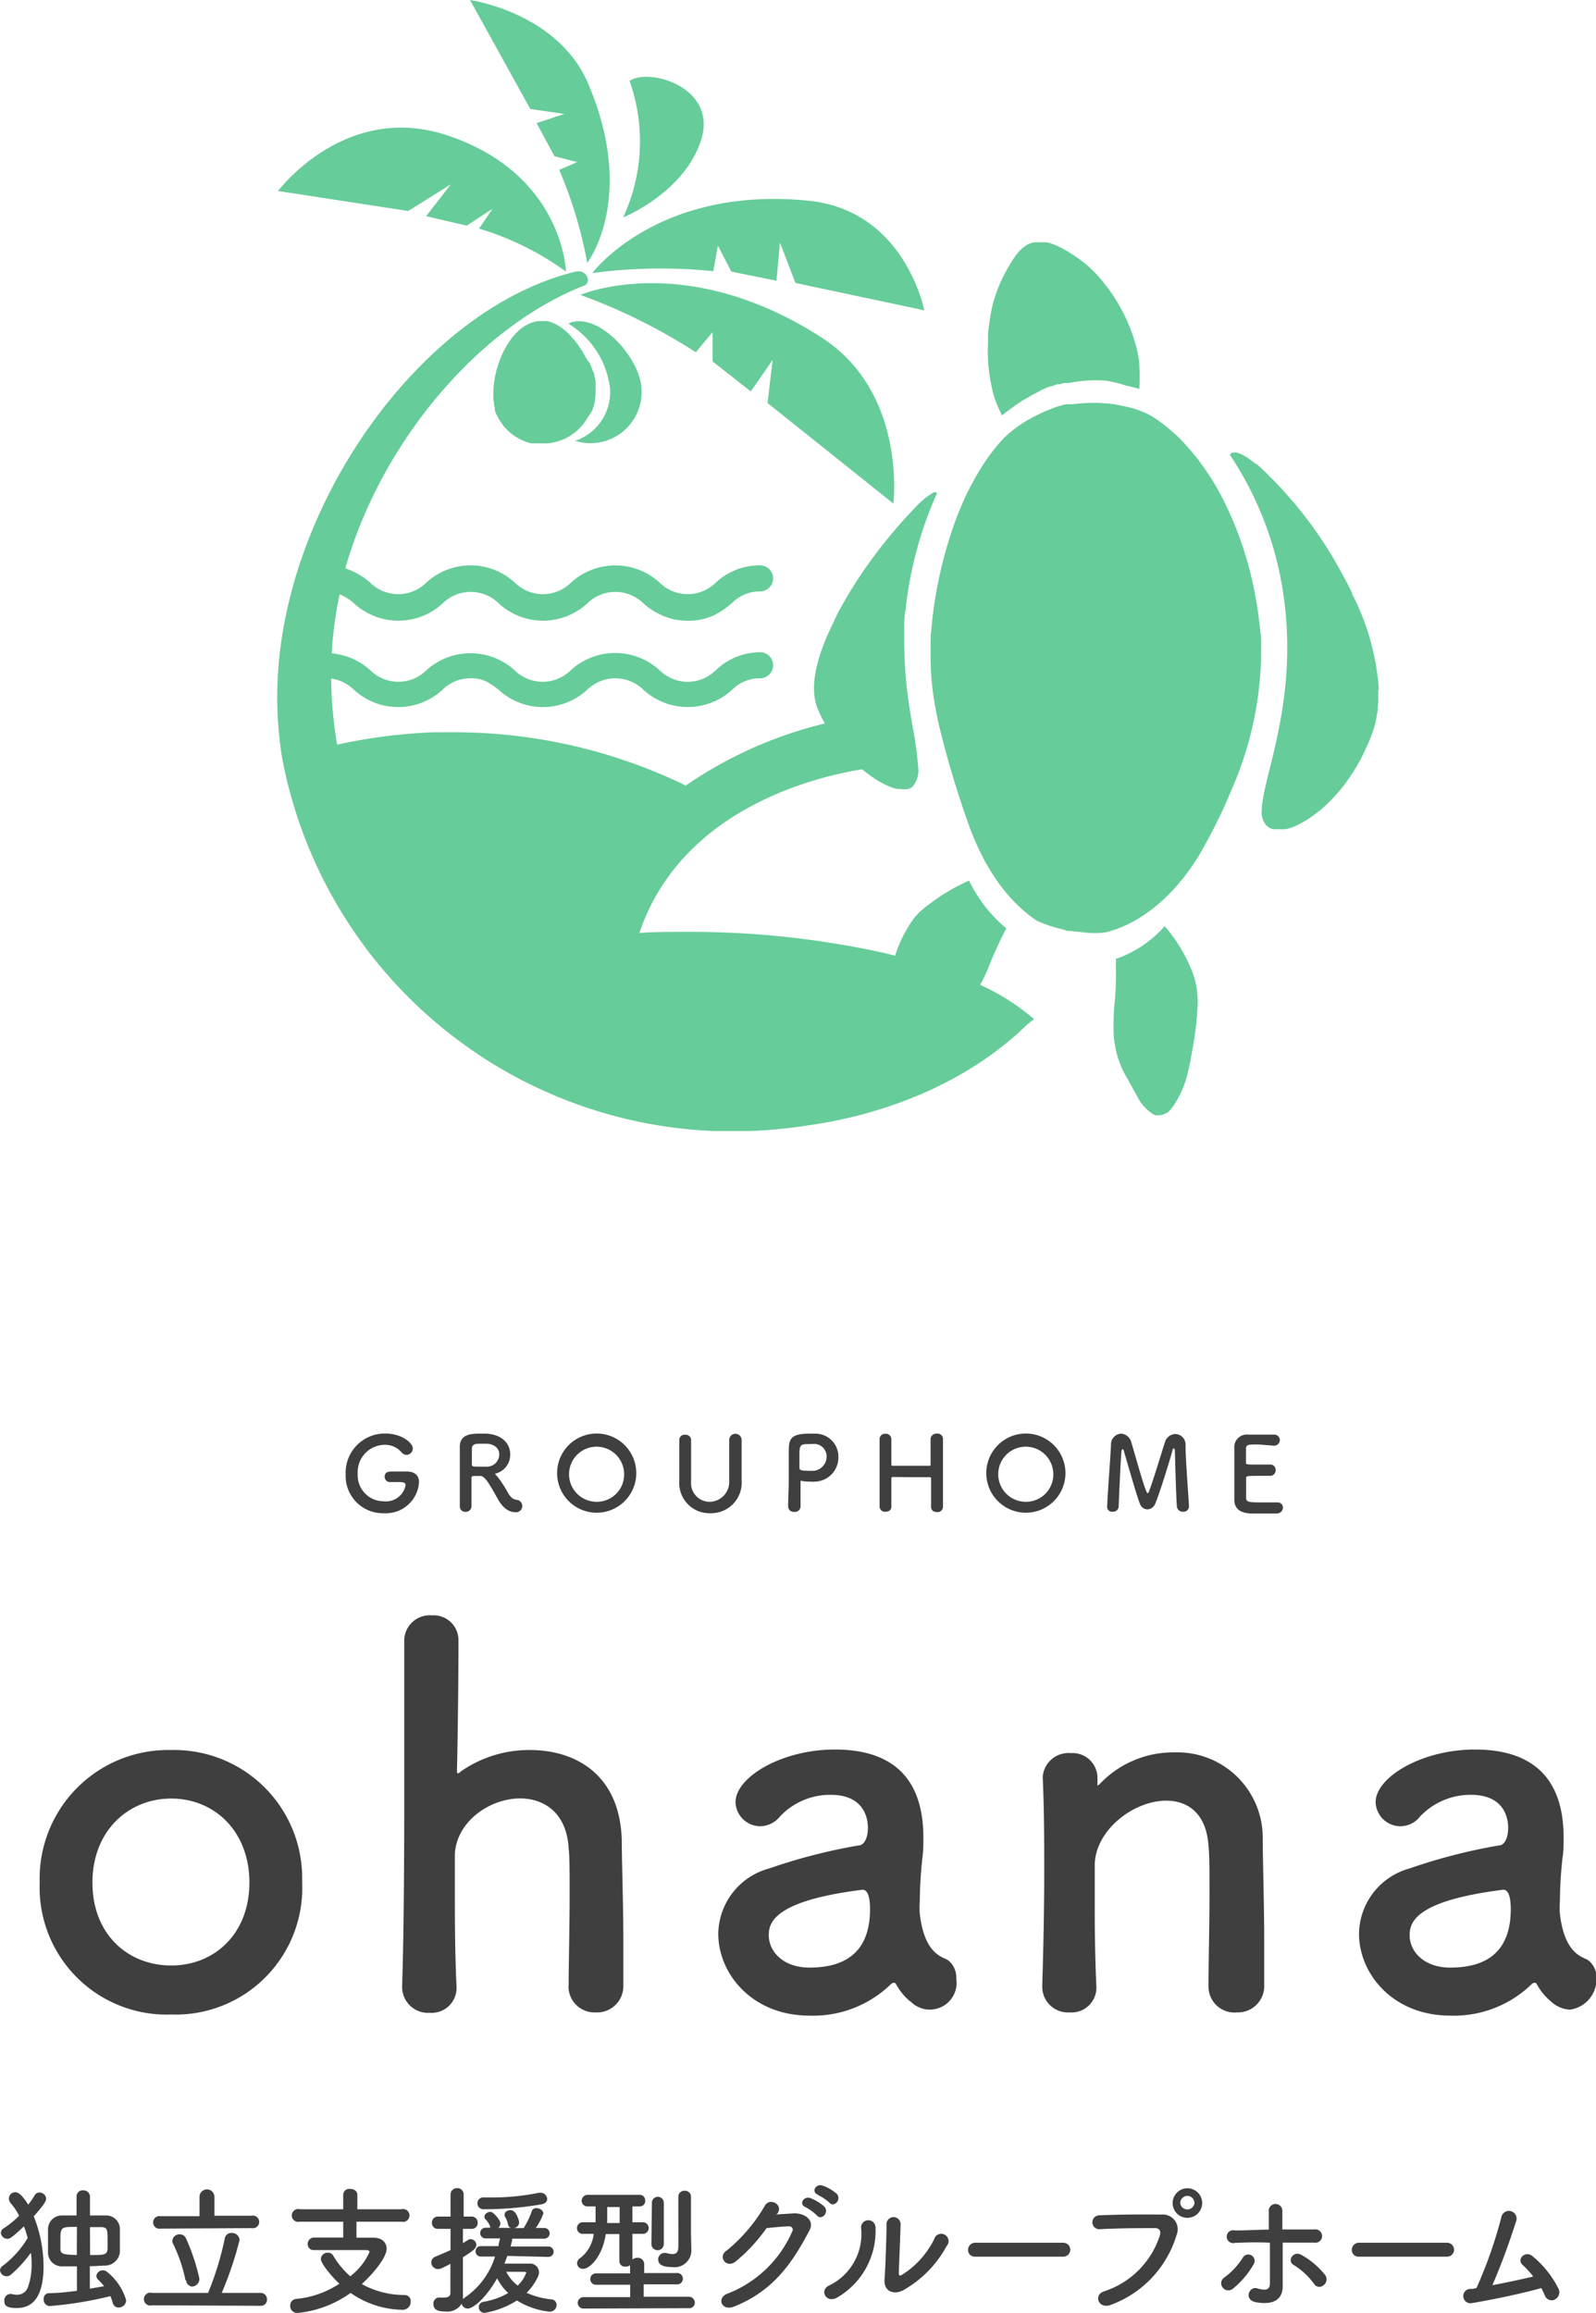
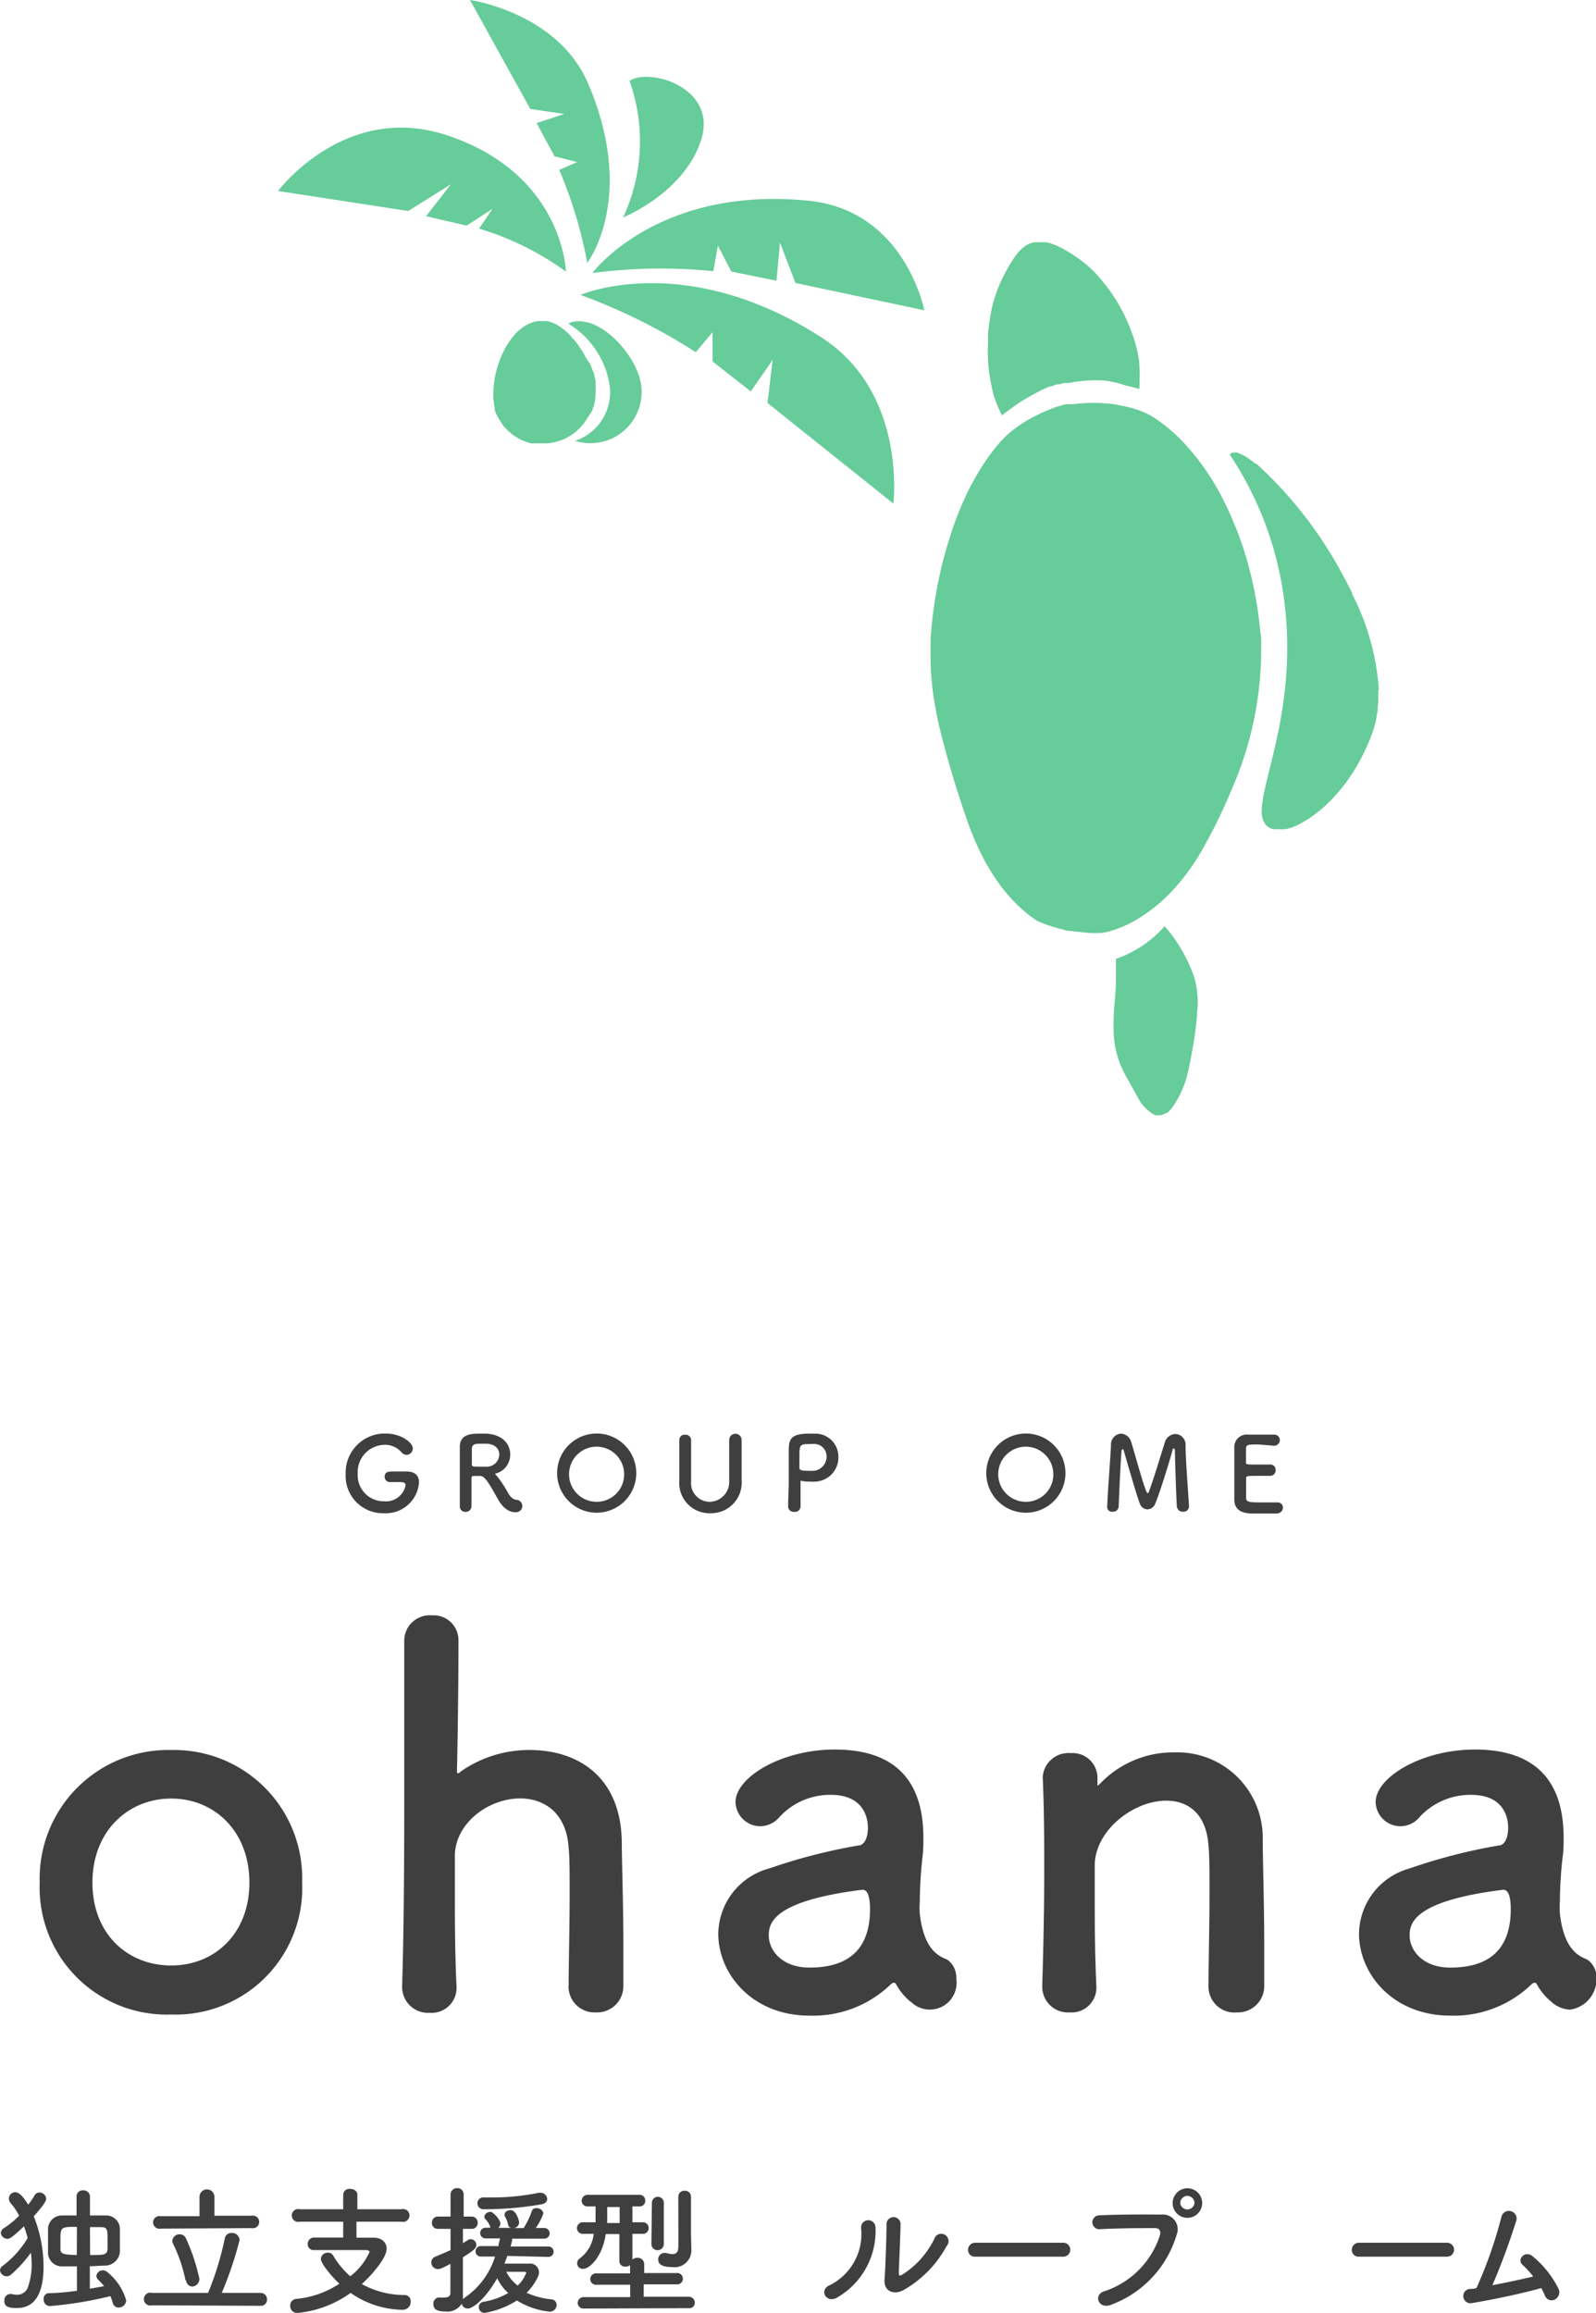
<svg xmlns="http://www.w3.org/2000/svg" viewBox="0 0 128.63 186.35">
  <defs>
    <style>.cls-1{isolation:isolate;}.cls-2{fill:#3f3f3f;}.cls-3{fill:#6c9;}</style>
  </defs>
  <g id="レイヤー_2" data-name="レイヤー 2">
    <g id="レイヤー_1-2" data-name="レイヤー 1">
      <g id="グループ_2" data-name="グループ 2">
        <g id="ohana-3" class="cls-1">
          <g class="cls-1">
            <path class="cls-2" d="M3.2,151.68A10.36,10.36,0,0,1,13.8,141a10.32,10.32,0,0,1,10.55,10.64A10.2,10.2,0,0,1,13.8,162.31,10.24,10.24,0,0,1,3.2,151.68Zm16.9,0c0-4.17-2.85-6.77-6.3-6.77s-6.35,2.6-6.35,6.77,2.86,6.68,6.35,6.68S20.1,155.8,20.1,151.68Z" />
            <path class="cls-2" d="M45.83,160c0-1.72.08-4.83.08-7.4,0-1.64,0-3-.08-3.7-.17-2.86-2-4-3.91-4-2.44,0-5.13,1.85-5.26,4.49,0,.76,0,1.85,0,3.24,0,1.94,0,4.42.13,7.4a2,2,0,0,1-2.15,2.14,2.08,2.08,0,0,1-2.23-2.06V160c.13-4,.17-9.54.17-14.84s0-10.26,0-13.07a2.06,2.06,0,0,1,2.23-1.94,2,2,0,0,1,2.14,2c0,4-.08,9-.12,10.47,0,.16,0,.25.08.25s.08,0,.21-.13A9.62,9.62,0,0,1,42.72,141c3.57,0,7.23,1.89,7.39,7.23,0,1.51.13,5.25.13,8.36,0,1.31,0,2.48,0,3.37A2.12,2.12,0,0,1,48,162.14a2.09,2.09,0,0,1-2.18-2.1Z" />
            <path class="cls-2" d="M73.36,161.26a4.83,4.83,0,0,1-1.14-1.39.21.21,0,0,0-.17-.12.39.39,0,0,0-.25.12,9,9,0,0,1-6.56,2.53c-4.62,0-7.35-3.37-7.35-6.6A5.53,5.53,0,0,1,62,150.54a45.14,45.14,0,0,1,7.19-1.85c.42,0,.76-.54.76-1.43,0-.5-.13-2.65-3-2.65a5.54,5.54,0,0,0-4.11,1.77,2.06,2.06,0,0,1-1.56.76,2,2,0,0,1-2-1.94c0-2,3.7-4.24,8-4.24,4.62,0,7.14,2.27,7.14,7.1,0,.55,0,1.05-.08,1.64a34,34,0,0,0-.21,3.49,7,7,0,0,0,0,1c.38,3.36,1.93,3.49,2.27,3.74a1.75,1.75,0,0,1,.67,1.47,2.16,2.16,0,0,1-3.65,1.89Zm-3.87-9c-7.11.89-7.53,2.65-7.53,3.66,0,1.3,1.14,2.61,3.28,2.61,3.41,0,4.88-1.73,4.88-4.71,0-.63-.08-1.56-.59-1.56Z" />
            <path class="cls-2" d="M97.4,160c0-1.72.08-4.92.08-7.48,0-1.68,0-3.11-.08-3.79-.17-2.6-1.64-3.65-3.41-3.65-2.56,0-5.63,2.27-5.76,5.08,0,.76,0,1.73,0,2.9,0,1.73,0,4,.13,6.94a2,2,0,0,1-2.15,2.14A2.07,2.07,0,0,1,84,160.08V160c.12-4,.16-6.77.16-9.25s0-4.71-.12-7.52v-.09a2.08,2.08,0,0,1,2.27-1.89,2,2,0,0,1,2.14,2c0,.17,0,.29,0,.42v.12s0,.09,0,.09.13-.09.21-.17a8.16,8.16,0,0,1,6-2.52,6.88,6.88,0,0,1,7.11,7c0,1.51.12,5.25.12,8.36,0,1.31,0,2.48,0,3.37a2.12,2.12,0,0,1-2.19,2.22A2.09,2.09,0,0,1,97.4,160Z" />
            <path class="cls-2" d="M125,161.26a4.83,4.83,0,0,1-1.14-1.39.21.21,0,0,0-.16-.12.39.39,0,0,0-.26.12,9,9,0,0,1-6.55,2.53c-4.63,0-7.36-3.37-7.36-6.6a5.53,5.53,0,0,1,4.08-5.26,44.88,44.88,0,0,1,7.19-1.85c.42,0,.75-.54.75-1.43,0-.5-.12-2.65-3-2.65a5.58,5.58,0,0,0-4.12,1.77,2,2,0,0,1-1.56.76,2,2,0,0,1-2-1.94c0-2,3.7-4.24,8-4.24,4.62,0,7.15,2.27,7.15,7.1,0,.55,0,1.05-.09,1.64a34,34,0,0,0-.21,3.49,7,7,0,0,0,0,1c.38,3.36,1.94,3.49,2.27,3.74a1.73,1.73,0,0,1,.68,1.47,2.48,2.48,0,0,1-2.15,2.52A2.45,2.45,0,0,1,125,161.26Zm-3.87-9c-7.1.89-7.52,2.65-7.52,3.66,0,1.3,1.13,2.61,3.28,2.61,3.4,0,4.87-1.73,4.87-4.71,0-.63-.08-1.56-.59-1.56Z" />
          </g>
        </g>
        <g id="GROUPHOME-2" class="cls-1">
          <g class="cls-1">
            <path class="cls-2" d="M32.35,119.41l-1,0h0A.44.44,0,0,1,31,119c0-.44.36-.44.63-.44l1.14,0c.71,0,1,.36,1,.87a2.67,2.67,0,0,1-2.82,2.49,3,3,0,0,1-3.09-3.15,3.15,3.15,0,0,1,3.2-3.27c1.32,0,2.21.76,2.21,1.2a.52.52,0,0,1-.5.52.55.55,0,0,1-.43-.23,1.75,1.75,0,0,0-1.36-.58,2.2,2.2,0,0,0-2.15,2.32,2.1,2.1,0,0,0,2.12,2.23,1.61,1.61,0,0,0,1.74-1.3c0-.15-.12-.23-.27-.23Z" />
            <path class="cls-2" d="M38.73,118.92h-.45c-.16,0-.28,0-.28.16,0,.62,0,2,0,2.27a.46.46,0,0,1-.49.46.43.43,0,0,1-.45-.42v0c0-.76,0-1.75,0-2.66,0-1.78,0-1.82,0-2.16,0-1.06,1-1.06,1.66-1.06l.5,0c1.34.09,1.9.88,1.9,1.66A1.56,1.56,0,0,1,40,118.71c-.06,0-.08,0-.08.05s.05.07.11.14a9,9,0,0,1,.93,1.41c.21.34.39.5.68.53a.49.49,0,0,1-.1,1c-.14,0-.81,0-1.38-1S39.13,118.93,38.73,118.92Zm1.51-1.74c0-.41-.31-.82-1-.86H38.8c-.45,0-.75,0-.77.41,0,.2,0,.79,0,1.27,0,.17.11.17.69.17h.57A1,1,0,0,0,40.24,117.18Z" />
            <path class="cls-2" d="M44.9,118.69a3.19,3.19,0,1,1,6.38,0,3.19,3.19,0,1,1-6.38,0Zm5.4,0A2.22,2.22,0,1,0,48.09,121,2.2,2.2,0,0,0,50.3,118.69Z" />
            <path class="cls-2" d="M54.75,119.31v0c0-.57,0-1.19,0-1.79s0-1,0-1.48a.42.42,0,0,1,.48-.44.43.43,0,0,1,.47.42v0c0,.32,0,.64,0,1,0,.68,0,1.35,0,2v.34A1.5,1.5,0,0,0,57.19,121a1.6,1.6,0,0,0,1.58-1.71c0-.72,0-1.46,0-2.19,0-.36,0-.72,0-1.08a.48.48,0,0,1,1,0v0c0,.69,0,1.25,0,1.79s0,.93,0,1.45a2.46,2.46,0,0,1-2.5,2.66A2.43,2.43,0,0,1,54.75,119.31Z" />
            <path class="cls-2" d="M64,121.81a.44.44,0,0,1-.48-.42v0c0-.64.05-1.37.05-2.07,0-.85,0-1.66,0-2.24,0-1,0-1.57,1.63-1.57l.46,0a1.85,1.85,0,0,1,1.91,1.86,1.94,1.94,0,0,1-1.79,2,3.94,3.94,0,0,1-.6,0,2.54,2.54,0,0,1-.6-.06h-.06s0,0,0,.09c0,.51,0,1.1,0,1.64v.33A.45.45,0,0,1,64,121.81Zm1.16-5.46c-.66,0-.73.09-.73.86v1.06c0,.18.17.23.68.23a4.52,4.52,0,0,0,.51,0,1.15,1.15,0,0,0,1-1.16,1,1,0,0,0-1.07-1Z" />
-             <path class="cls-2" d="M76,121.42a.44.44,0,0,1-.48.41c-.24,0-.48-.13-.48-.4v0c0-.37,0-.74,0-1.08,0-.52,0-1,0-1.17s0-.15-.16-.16l-1.27,0L72,119c-.07,0-.16,0-.16.13s0,.66,0,1.2c0,.33,0,.7,0,1.08v0c0,.27-.23.39-.47.39a.43.43,0,0,1-.48-.4h0c0-.87,0-2,0-3s0-1.8,0-2.43a.43.43,0,0,1,.47-.45.44.44,0,0,1,.48.43v0c0,.33,0,.66,0,1,0,.45,0,.82,0,1s.07.15.13.15h2.9c.1,0,.13,0,.13-.14s0-.58,0-1c0-.3,0-.63,0-1a.45.45,0,0,1,.48-.45A.44.44,0,0,1,76,116v0c0,.61,0,1.49,0,2.39,0,1.16,0,2.35,0,3Z" />
            <path class="cls-2" d="M79.49,118.69a3.19,3.19,0,1,1,6.38,0,3.19,3.19,0,1,1-6.38,0Zm5.4,0A2.22,2.22,0,1,0,82.68,121,2.2,2.2,0,0,0,84.89,118.69Z" />
            <path class="cls-2" d="M89.23,121.44c.06-1.45.25-3.77.31-5a.87.87,0,0,1,.8-.93.91.91,0,0,1,.84.71c.31,1,1,3.56,1.24,4,0,0,0,.07.08.07s.06,0,.08-.07c.31-.77,1-3.06,1.3-4a.91.91,0,0,1,.85-.68.85.85,0,0,1,.82.91c0,1.06.21,3.75.28,4.92v0a.44.44,0,0,1-.48.43.47.47,0,0,1-.5-.43c-.08-1.18-.16-4.47-.16-4.47s0-.2-.08-.2-.1.08-.12.18c-.18.68-1,3.37-1.38,4.26a.7.7,0,0,1-.64.47.65.65,0,0,1-.6-.46c-.26-.63-1-3.26-1.29-4.23,0-.1-.08-.16-.11-.16s-.08.07-.09.24c-.06.73-.18,3.24-.22,4.38a.45.45,0,0,1-.49.42.39.39,0,0,1-.44-.37Z" />
            <path class="cls-2" d="M101.42,116.38c-.83,0-1,0-1,.37,0,.2,0,.6,0,1.08,0,.17,0,.17,1,.17h.93a.42.42,0,0,1,.46.44.44.44,0,0,1-.44.47h0c-.2,0-.52,0-.83,0-1,0-1.11,0-1.11.18,0,1.23,0,1.42,0,1.56,0,.38.18.4,1.34.4l1.18,0h0a.42.42,0,0,1,.45.42.49.49,0,0,1-.52.47h-2.13c-.76-.06-1.23-.33-1.27-1.06,0-.35,0-1,0-1.63,0-1,0-2.14,0-2.66a1,1,0,0,1,1.12-1l1.08,0,1,0a.44.44,0,0,1,.47.44.46.46,0,0,1-.49.45Z" />
          </g>
        </g>
        <g id="独立支援型グループホーム-2" class="cls-1">
          <g class="cls-1">
            <path class="cls-2" d="M.88,183.27a.52.52,0,0,1-.34.13.54.54,0,0,1-.54-.48.47.47,0,0,1,.23-.37,7.86,7.86,0,0,0,2-2.23,7.89,7.89,0,0,0-.3-.94c-1,.94-1.16,1-1.33,1a.53.53,0,0,1-.53-.47.46.46,0,0,1,.25-.39,6.87,6.87,0,0,0,1.22-1,4.86,4.86,0,0,0-.67-1,.58.58,0,0,1-.15-.39.5.5,0,0,1,.5-.5c.21,0,.5.11,1.05,1a5.7,5.7,0,0,0,.52-.75.44.44,0,0,1,.39-.23.54.54,0,0,1,.54.5c0,.13-.06.37-1,1.42a11,11,0,0,1,.79,4c0,2.67-1,3.39-2.16,3.39-.88,0-1-.24-1-.59a.5.5,0,0,1,.45-.54.35.35,0,0,1,.14,0,1.78,1.78,0,0,0,.44.06.92.92,0,0,0,.9-.7,5.35,5.35,0,0,0,.27-1.77,7.34,7.34,0,0,0-.06-.92A10.09,10.09,0,0,1,.88,183.27Zm5.32-.67-1.15,0a1.11,1.11,0,0,1-1.18-1.07c0-.25,0-.56,0-.89s0-.73,0-1A1.11,1.11,0,0,1,5,178.5c.36,0,.77,0,1.17,0v-1.55a.48.48,0,0,1,.53-.47.51.51,0,0,1,.55.47v1.55c.44,0,.88,0,1.3,0a1.1,1.1,0,0,1,1.11,1c0,.3,0,.66,0,1s0,.65,0,.95a1.21,1.21,0,0,1-1.17,1.09c-.39,0-.82.05-1.25.05v1.81l1.15-.2a6.61,6.61,0,0,0-.46-.51.43.43,0,0,1-.16-.31.51.51,0,0,1,.52-.46.56.56,0,0,1,.38.16,4.52,4.52,0,0,1,1.5,2.26.61.61,0,0,1-.61.58.48.48,0,0,1-.47-.37A5.09,5.09,0,0,0,8.9,185a30.21,30.21,0,0,1-4.9.8.51.51,0,0,1-.48-.55.44.44,0,0,1,.42-.49c.73,0,1.51-.09,2.26-.19Zm0-3.18c-1.32,0-1.33,0-1.33,1.12,0,.23,0,.47,0,.65,0,.45.3.46,1.32.5Zm1.06,2.27c1.14,0,1.38,0,1.41-.52,0-.15,0-.35,0-.54,0-1,0-1.18-.53-1.19l-.89,0Z" />
            <path class="cls-2" d="M12.26,185.74a.52.52,0,1,1,0-1h4.51a24.49,24.49,0,0,0,1.35-4.4.52.52,0,0,1,.54-.43.61.61,0,0,1,.65.57,28.87,28.87,0,0,1-1.44,4.26H21a.51.51,0,0,1,.52.53.49.49,0,0,1-.52.51Zm.69-6.18a.51.51,0,1,1,0-1l3.13,0V177a.6.6,0,0,1,1.2,0v1.52l3,0a.51.51,0,1,1,0,1Zm2,4.16a12.22,12.22,0,0,0-1-2.94.45.45,0,0,1-.06-.24.57.57,0,0,1,.59-.52.54.54,0,0,1,.51.33,16.25,16.25,0,0,1,1.08,3.24.62.62,0,0,1-.61.64A.54.54,0,0,1,15,183.72Z" />
            <path class="cls-2" d="M28.73,179v1.29H30.1c.67,0,1.06.38,1.06.89,0,.68-1,1.93-2,2.85a7.14,7.14,0,0,0,3.47.88.49.49,0,0,1,.47.54.64.64,0,0,1-.68.65,7.44,7.44,0,0,1-4.16-1.36,8.79,8.79,0,0,1-4.31,1.62.56.56,0,0,1-.56-.59.53.53,0,0,1,.53-.55A7.56,7.56,0,0,0,27.35,184c-.52-.48-1.49-1.6-1.49-2a.54.54,0,0,1,.57-.5.46.46,0,0,1,.42.23,6.87,6.87,0,0,0,1.38,1.67,5.1,5.1,0,0,0,1.55-1.95c0-.1-.09-.16-.26-.16H28.3c-.94,0-2.06,0-3,0h0a.47.47,0,0,1-.5-.49.51.51,0,0,1,.53-.52h2.33V179l-3.48,0a.52.52,0,1,1,0-1l3.48,0v-1.17a.49.49,0,0,1,.55-.47c.3,0,.59.16.59.47V178l3.54,0a.52.52,0,1,1,0,1Z" />
            <path class="cls-2" d="M40.89,181.76c-.08.21-.15.42-.24.62l2,0a.71.71,0,0,1,.79.7.91.91,0,0,1-.09.37,4.42,4.42,0,0,1-.91,1.28,6.3,6.3,0,0,0,2,.53.45.45,0,0,1,.42.45.55.55,0,0,1-.59.54,6.21,6.21,0,0,1-2.61-.9,7,7,0,0,1-2.6,1,.45.45,0,0,1-.47-.46.42.42,0,0,1,.37-.43,6,6,0,0,0,2-.71,3.94,3.94,0,0,1-.89-1.19c-.94,1.65-1.95,2.44-2.37,2.44a.5.5,0,0,1-.49-.39,1.34,1.34,0,0,1-1.28.63c-.67,0-1-.15-1-.61a.48.48,0,0,1,.44-.52h.1a2,2,0,0,0,.36,0c.24,0,.47-.07.47-.37V182.4c-.59.31-.79.42-1,.42a.54.54,0,0,1-.54-.54.5.5,0,0,1,.33-.46c.45-.19.84-.35,1.22-.53v-1.71h-1a.47.47,0,0,1-.5-.49.48.48,0,0,1,.5-.5h1v-1.76a.52.52,0,0,1,.54-.53.5.5,0,0,1,.52.53v1.76H38a.48.48,0,0,1,.5.5.47.47,0,0,1-.5.49h-.69v1.15l.39-.24a.38.38,0,0,1,.24-.08.47.47,0,0,1,.45.46c0,.26-.22.46-1.08,1,0,.74,0,1.32,0,1.49s0,1.2,0,1.6a2.62,2.62,0,0,1,0,.28l.12-.1a6.27,6.27,0,0,0,2.47-3.33H38.76a.41.41,0,0,1-.43-.43.41.41,0,0,1,.43-.41h1.42c0-.22.09-.42.12-.62H39.13a.43.43,0,1,1,0-.86h.38a.26.26,0,0,1,0-.09,1.75,1.75,0,0,0-.38-.59.32.32,0,0,1-.09-.21c0-.21.25-.39.49-.39s.8.67.8.93a.48.48,0,0,1-.17.36H41.2a.33.33,0,0,1-.26-.28,1.74,1.74,0,0,0-.27-.67.27.27,0,0,1,0-.14c0-.2.25-.34.47-.34.48,0,.7.87.7,1a.48.48,0,0,1-.42.45h.78a6.21,6.21,0,0,0,.66-1.37.36.36,0,0,1,.37-.24c.27,0,.56.18.56.43a4.57,4.57,0,0,1-.61,1.17h.69a.43.43,0,1,1,0,.86H41.28c0,.2-.08.41-.13.63H44.2a.42.42,0,1,1,0,.84ZM39,178a.48.48,0,0,1-.52-.48.46.46,0,0,1,.5-.47h.58a18.78,18.78,0,0,0,3.88-.38h.13a.53.53,0,0,1,.53.5c0,.19-.13.37-.44.43A27.08,27.08,0,0,1,39,178Zm3.42,5.15c0-.1-.1-.11-.17-.11l-1.45,0a3.39,3.39,0,0,0,.92,1.11A2.56,2.56,0,0,0,42.38,183.19Z" />
            <path class="cls-2" d="M47.09,186a.47.47,0,0,1-.53-.46.48.48,0,0,1,.53-.46h3.7v-1H48.1a.46.46,0,1,1,0-.91l2.68,0v-.66a.55.55,0,0,1-.36.11.44.44,0,0,1-.5-.42l0-2.2h-1.1c-.26,1.81-1.29,2.8-1.81,2.8a.46.46,0,0,1-.5-.45.5.5,0,0,1,.19-.37,2.84,2.84,0,0,0,1.15-2H47a.46.46,0,0,1-.5-.46.47.47,0,0,1,.5-.47h1v-.28c0-.18,0-.35,0-.5s0-.33,0-.5h-.62a.46.46,0,0,1-.5-.45.48.48,0,0,1,.51-.48h4.16a.44.44,0,0,1,.45.47.43.43,0,0,1-.44.46h-.59v1.28h.91a.47.47,0,0,1,0,.93h-.91v2.08a.59.59,0,0,1,.4-.15.52.52,0,0,1,.55.53v.7l2.59,0a.46.46,0,1,1,0,.91H51.88v1h3.63a.48.48,0,0,1,.49.49.44.44,0,0,1-.49.43Zm2.85-8.18h-1c0,.38,0,.74,0,1.05v.24h1Zm2.6-.35A.47.47,0,0,1,53,177a.48.48,0,0,1,.5.49v3.31a.5.5,0,0,1-1,0Zm3.18,3.8v0a1.35,1.35,0,0,1-1.52,1.39c-.73,0-1.15-.17-1.15-.6a.51.51,0,0,1,.48-.54l.15,0a2,2,0,0,0,.52.09c.26,0,.46-.11.47-.56s0-2.37,0-3.5V177a.48.48,0,0,1,.51-.49.48.48,0,0,1,.51.49V180Z" />
-             <path class="cls-2" d="M62.55,178.42l1.49-.09c.86,0,1.62.57,1.2,1.37-1.37,2.62-2.93,4.9-6.1,6.15-1,.38-1.42-.73-.48-1.06a9.39,9.39,0,0,0,5.19-5,.27.27,0,0,0-.27-.41c-.47,0-1.29.09-1.8.14a13.58,13.58,0,0,1-2.54,2.73c-.75.51-1.42-.47-.65-.94a13.28,13.28,0,0,0,3.07-3.62c.37-.64,1.5-.09,1,.66Zm2.37-.59c-.58-.24-.13-.92.39-.73a3.74,3.74,0,0,1,1.12.68c.44.47-.22,1.16-.59.72A4.1,4.1,0,0,0,64.92,177.83Zm1-1c-.57-.23-.17-.91.36-.74a3.53,3.53,0,0,1,1.14.65c.45.45-.19,1.16-.57.73A4,4,0,0,0,65.94,176.86Z" />
            <path class="cls-2" d="M66.83,184.14a4.6,4.6,0,0,0,2.57-4.63.58.58,0,1,1,1.16-.09,6.2,6.2,0,0,1-3.1,5.7C66.59,185.61,66,184.52,66.83,184.14Zm5.92.41c-.74.36-1.54.06-1.46-.91s.16-3.69.16-4.36a.57.57,0,1,1,1.13,0c0,.44-.13,3.42-.14,3.8s.13.27.34.15a7.11,7.11,0,0,0,2.51-2.82.59.59,0,1,1,1,.56A9,9,0,0,1,72.75,184.55Z" />
            <path class="cls-2" d="M78.61,181.82a.54.54,0,0,1-.59-.54.57.57,0,0,1,.59-.58H85.7a.56.56,0,1,1,0,1.12Z" />
            <path class="cls-2" d="M89,184.61a7,7,0,0,0,4.48-4.5c.09-.3,0-.58-.36-.59-1.11,0-2.89,0-4.52.09a.56.56,0,1,1,0-1.12c1.49-.07,3.6-.08,5-.06a1.19,1.19,0,0,1,1.23,1.63,8.64,8.64,0,0,1-5.32,5.65C88.52,186.07,88.1,184.88,89,184.61Zm6.7-5.92a1.18,1.18,0,0,1-1.19-1.18,1.19,1.19,0,1,1,1.19,1.18Zm0-1.77a.59.59,0,0,0-.58.59.58.58,0,0,0,1.15,0A.59.59,0,0,0,95.66,176.92Z" />
-             <path class="cls-2" d="M98.53,184.29a.55.55,0,0,1,.14-.79,5.7,5.7,0,0,0,1.5-1.61.51.51,0,1,1,.87.54,7,7,0,0,1-1.71,2A.57.57,0,0,1,98.53,184.29Zm1-3.58a.52.52,0,1,1,0-1c.89,0,1.81-.06,2.73-.07,0-.6,0-1.11,0-1.42a.55.55,0,1,1,1.09-.05c0,.35,0,.87,0,1.46.87,0,1.73,0,2.56,0a.54.54,0,1,1,0,1.06c-.84,0-1.68,0-2.53,0,0,.91,0,1.9,0,2.67,0,.36,0,.53,0,.85,0,.89-.55,1.57-2.16,1.28-1-.18-.56-1.34.13-1.11.46.14,1,.22,1-.4,0-.8,0-2.09,0-3.28C101.33,180.64,100.42,180.68,99.52,180.71ZM105.9,184a5.78,5.78,0,0,0-1.65-1.52c-.55-.33,0-1.18.64-.8a6.42,6.42,0,0,1,1.94,1.66.6.6,0,0,1-.18.8A.5.5,0,0,1,105.9,184Z" />
            <path class="cls-2" d="M109.55,181.82a.54.54,0,0,1-.6-.54.57.57,0,0,1,.6-.58h7.08a.56.56,0,1,1,0,1.12Z" />
            <path class="cls-2" d="M118.64,185.56a.58.58,0,1,1-.21-1.14c.18,0,.38,0,.57-.08a35.48,35.48,0,0,0,2-5.7.62.62,0,1,1,1.22.23,54.78,54.78,0,0,1-1.94,5.25c1.17-.22,2.41-.49,3.29-.7a7.4,7.4,0,0,0-.85-.93c-.52-.45.21-1.24.84-.67a8,8,0,0,1,2.08,2.65.67.67,0,0,1-.36.82.58.58,0,0,1-.77-.34c-.08-.19-.18-.39-.29-.6C122.78,184.76,120.39,185.27,118.64,185.56Z" />
          </g>
        </g>
        <g id="グループ_1" data-name="グループ 1">
          <path id="パス_1" data-name="パス 1" class="cls-3" d="M36.34,14.85l-2,2.57,3.27.76,2.08-1.35-1.08,1.59a23.34,23.34,0,0,1,7,3.46S45.42,14,36,10.89c-8.22-2.7-13.59,4.5-13.59,4.5L32.9,17Z" />
          <path id="パス_2" data-name="パス 2" class="cls-3" d="M56.51,11.27C57.85,7,52.27,5.44,50.74,6.52a14.52,14.52,0,0,1-.52,11S55.15,15.54,56.51,11.27Z" />
          <path id="パス_3" data-name="パス 3" class="cls-3" d="M72,40.57s1.12-8.95-5.82-13.4c-11-7.06-19.4-3.41-19.4-3.41a46.87,46.87,0,0,1,9.3,4.62l1.35-1.62v2.36l3.08,2.42L62.27,29l-.41,3.47Z" />
          <path id="パス_4" data-name="パス 4" class="cls-3" d="M45.48,9.18l-2.23.74,1.44,2.67,1.83.47-1.45.63a35.14,35.14,0,0,1,2.26,7.49s4-5.17.1-14.38C45,1,37.88,0,37.88,0l4.86,8.78Z" />
          <path id="パス_5" data-name="パス 5" class="cls-3" d="M47.74,22a41.85,41.85,0,0,1,9.75-.15l.37-2.06,1.08,2.09,3.64.74.28-3.08,1.25,3.26L74.49,25s-1.53-8-9.26-8.82C53,14.92,47.74,22,47.74,22Z" />
          <path id="パス_6" data-name="パス 6" class="cls-3" d="M47.77,33c0-.08,0-.15.07-.22A4.37,4.37,0,0,0,48,31.67a3,3,0,0,0,0-.42v0c0-.14,0-.27,0-.41s0-.11,0-.16a2.46,2.46,0,0,0-.07-.29,1.46,1.46,0,0,0-.05-.2c0-.08,0-.17-.09-.27l-.07-.19-.1-.27-.09-.2L47.32,29c0-.06-.07-.13-.11-.2s-.09-.17-.13-.25a2.36,2.36,0,0,0-.13-.2c0-.07-.1-.17-.15-.24l-.13-.2-.16-.23-.15-.18c0-.06-.12-.14-.18-.21L46,27.09C46,27,45.9,27,45.84,26.9a1.14,1.14,0,0,0-.17-.15,1,1,0,0,0-.19-.17l-.18-.14-.2-.14-.18-.11-.21-.11L44.52,26l-.21-.08-.2-.05-.21,0-.2,0h-.31a2.27,2.27,0,0,0-.62.16c-1.26.48-2.23,2-2.7,3.61a7.56,7.56,0,0,0-.31,2c0,.16,0,.3,0,.45a2.57,2.57,0,0,0,.06.4l0,.13.06.27a.88.88,0,0,1,0,.15c0,.07.05.15.08.22s0,.1.07.16l.1.2a.74.74,0,0,1,.08.15l.12.18.1.15.12.17c0,.06.08.09.11.14l.14.15.13.13.15.14a.87.87,0,0,1,.14.12l.16.12.16.1.17.1.16.1.18.09.17.07.19.07.18.06.2.06.18,0,.21,0,.18,0,.22,0h.18a2.23,2.23,0,0,0,.37,0h0a4.13,4.13,0,0,0,3.25-2.11A4.41,4.41,0,0,0,47.77,33Z" />
          <path id="パス_7" data-name="パス 7" class="cls-3" d="M48.65,35.57a4.13,4.13,0,0,0,2.92-5.06c-.59-2.2-3.3-5.14-5.5-4.55a1.23,1.23,0,0,0-.26.12,7.06,7.06,0,0,1,3.35,5.17,4.14,4.14,0,0,1-2.81,4.27A4.18,4.18,0,0,0,48.65,35.57Z" />
          <path id="パス_8" data-name="パス 8" class="cls-3" d="M80.13,32a12,12,0,0,0,.63,1.47h0c.33-.27.68-.52,1-.76l.45-.31c.37-.23.74-.44,1.1-.64l.37-.19.25-.14.14-.06c.17-.08.34-.16.51-.22,0,0,0,0,.08,0l.55-.19.18,0,.38-.1.15,0h0l.2,0A11.25,11.25,0,0,1,89,30.66a8.52,8.52,0,0,1,1.73.4h0c.37.08.73.17,1.09.28h0a14.1,14.1,0,0,0,0-1.95c0-.33-.07-.65-.13-1a14,14,0,0,0-3.19-6.15,9,9,0,0,0-1.57-1.4,11.81,11.81,0,0,0-1.3-.82l-.39-.19-.15-.07-.26-.1-.15-.05a2.37,2.37,0,0,0-.36-.09l-.14,0-.25,0h-.16l-.27,0h-.1a1.73,1.73,0,0,0-.31.07l0,0,0,0a1.76,1.76,0,0,0-.37.17h0a3.58,3.58,0,0,0-.37.28,4,4,0,0,0-.44.48,10.61,10.61,0,0,0-.58.9A12.08,12.08,0,0,0,80,24.56a18.38,18.38,0,0,0-.37,2.34c0,.1,0,.2,0,.3s0,.34,0,.51a12.4,12.4,0,0,0,.25,3.21A9.65,9.65,0,0,0,80.13,32Z" />
-           <path id="パス_9" data-name="パス 9" class="cls-3" d="M79,79.35a12.27,12.27,0,0,0,.67-1.42c.43-1.09.91-2.11,1.43-3.13a11.61,11.61,0,0,1-3-3.85h0a16.1,16.1,0,0,0-3.93,2.48,5.57,5.57,0,0,0-.52.57,10.63,10.63,0,0,0-1.51,3q-.75-.2-1.53-.36a72.73,72.73,0,0,0-15.43-1.56c-1.24,0-2.45,0-3.65.09a17.1,17.1,0,0,1,1.16-2.67c4.28-7.92,13.61-10,16.8-10.52l.08.08.34.26.16.12.36.25.1.07a7.51,7.51,0,0,0,1.12.6l.18.07.2.07.28.07.12,0,.17,0a1.61,1.61,0,0,0,.58,0h0a1.09,1.09,0,0,0,.31-.14h0l.1-.1A2,2,0,0,0,74,61.8a28.67,28.67,0,0,0-.46-3.33c-.07-.4-.14-.83-.21-1.27a35,35,0,0,1-.45-5.31c0-.43,0-.85,0-1.29s0-.92.1-1.4a30.79,30.79,0,0,1,2.54-9.46.29.29,0,0,0-.25-.08,6.34,6.34,0,0,0-1.48,1.2,40.1,40.1,0,0,0-5.1,6.51l0,0-.24.4-.3.5h0c-.37.64-.72,1.28-1,1.92-1.15,2.33-1.83,4.62-1.43,6.34v0a3.13,3.13,0,0,0,.16.52c.1.24.2.48.32.71,0,.07.07.13.1.2l.18.33a33.77,33.77,0,0,0-11.21,5A42.71,42.71,0,0,0,36.43,59c-.49,0-1,0-1.45,0a43.66,43.66,0,0,0-7.81,1,34,34,0,0,1-.48-5.33,3.32,3.32,0,0,1,1.84.91,5.27,5.27,0,0,0,7.13,0,3.17,3.17,0,0,1,2.27-.93,2.76,2.76,0,0,1,1.6.45,8,8,0,0,1,.66.48,5.27,5.27,0,0,0,7.13,0,3.24,3.24,0,0,1,4.54,0,5.29,5.29,0,0,0,7.14,0,3.14,3.14,0,0,1,2.26-.93,1,1,0,0,0,0-2.1A5.19,5.19,0,0,0,57.69,54a3.22,3.22,0,0,1-4.53,0A5.31,5.31,0,0,0,46,54a3.22,3.22,0,0,1-4.53,0l0,0a5.29,5.29,0,0,0-7.1,0,3.22,3.22,0,0,1-4.53,0,5.31,5.31,0,0,0-3.1-1.36,29,29,0,0,1,.41-3.6c.06-.39.14-.78.22-1.16a4.21,4.21,0,0,1,1.17.74,5.27,5.27,0,0,0,7.13,0,3.22,3.22,0,0,1,4.53,0,5.27,5.27,0,0,0,7.13,0,3.22,3.22,0,0,1,4.53,0,5.78,5.78,0,0,0,2.28,1.24,5.61,5.61,0,0,0,1.29.15,4.85,4.85,0,0,0,2.16-.46A7,7,0,0,0,59,48.58a3.14,3.14,0,0,1,2.26-.93,1,1,0,0,0,0-2.1,5.2,5.2,0,0,0-3.57,1.39,3.22,3.22,0,0,1-4.53,0,5.29,5.29,0,0,0-7.14,0,3.22,3.22,0,0,1-4.53,0,5.27,5.27,0,0,0-7.13,0,3.22,3.22,0,0,1-4.53,0,5.79,5.79,0,0,0-2-1.15C30.78,35.45,38.71,26.28,47.1,23a.45.45,0,0,0,.28-.42.73.73,0,0,0-.73-.72l-.16,0C34.15,24.78,22.83,40.48,22.36,55.18a30,30,0,0,0,.41,6.06,36.93,36.93,0,0,0,34.8,29.89c.38,0,.76,0,1.15,0h.33l1.26,0A37.77,37.77,0,0,0,65,90.69c7.27-1,13.56-4,17.78-8.14.2-.16.4-.31.58-.47a.15.15,0,0,0-.06,0A18,18,0,0,0,79,79.35Z" />
          <path id="パス_10" data-name="パス 10" class="cls-3" d="M101.64,51.63c0-.22,0-.44-.06-.66a31.13,31.13,0,0,0-.63-4.06,28.06,28.06,0,0,0-2.21-6.34,20.33,20.33,0,0,0-2.09-3.42l-.1-.14-.48-.59-.49-.56a13.65,13.65,0,0,0-2.43-2.12l-.15-.1a5.52,5.52,0,0,0-.8-.42,8,8,0,0,0-1.6-.49l-.81-.16a12.8,12.8,0,0,0-3.33,0l-.36,0-.18,0-.23.05-.38.11-.25.08-.35.14-.25.1a5.38,5.38,0,0,0-.55.24,12.13,12.13,0,0,0-1.46.79,9.67,9.67,0,0,0-1.26.95,7.15,7.15,0,0,0-.61.62,16.72,16.72,0,0,0-1.83,2.58c-.12.19-.22.39-.33.59s-.22.39-.32.59a25.78,25.78,0,0,0-1.38,3.36A34.31,34.31,0,0,0,75,51.51c0,.16,0,.32,0,.48s0,.51,0,.77A2.26,2.26,0,0,0,75,53a22.17,22.17,0,0,0,.4,4.06c.07.42.16.85.25,1.27a79.27,79.27,0,0,0,2.28,7.71,21.61,21.61,0,0,0,1.3,3.06c.08.15.15.3.23.44l.37.62c.13.21.27.43.41.63a12.79,12.79,0,0,0,2.53,2.81,7.93,7.93,0,0,0,.83.6h0a10.85,10.85,0,0,0,1.92.65l.2.05L86,75l.13,0,.09,0,.53.06.72.08a7.13,7.13,0,0,0,1.53,0l.3-.07c.24-.07.47-.13.7-.22a9.46,9.46,0,0,0,2-1,13.12,13.12,0,0,0,2.31-1.9l.2-.21a17.56,17.56,0,0,0,2.5-3.48c.65-1.16,1.27-2.38,1.83-3.65.16-.36.31-.72.46-1.08a28,28,0,0,0,2.34-10.73c0-.22,0-.44,0-.66S101.66,51.85,101.64,51.63Z" />
          <path id="パス_11" data-name="パス 11" class="cls-3" d="M94,74.78s-.09-.1-.13-.16h0a9.32,9.32,0,0,1-3.93,2.64l0,.86a22.69,22.69,0,0,1-.1,2.6,16.64,16.64,0,0,0-.09,2,7.76,7.76,0,0,0,1,4c.25.41.55,1,.89,1.58a3.4,3.4,0,0,0,1.46,1.56h.06l.08,0h.14a1,1,0,0,0,.35-.06h0l.1-.06a.09.09,0,0,0,.06,0l.1-.06.06,0a.44.44,0,0,1,.1-.08l.08-.08.08-.09c.06-.06.11-.13.17-.2s.1-.15.15-.22a7.84,7.84,0,0,0,1.08-2.5c.15-.61.27-1.23.37-1.83a25.34,25.34,0,0,0,.45-3.88,7,7,0,0,0-.32-2.18A12.53,12.53,0,0,0,94,74.78Z" />
          <path id="パス_12" data-name="パス 12" class="cls-3" d="M111.12,55.47a19.62,19.62,0,0,0-2.14-7.6l0-.07c-.13-.27-.26-.54-.4-.8l-.19-.36-.27-.5a33.35,33.35,0,0,0-6.83-8.75l-.06,0-.3-.23c-.71-.54-1.27-.79-1.59-.68a.28.28,0,0,0-.22.16A27.28,27.28,0,0,1,103.45,48c1.21,8.54-1.69,14.54-1.76,17.26a1.71,1.71,0,0,0,.3,1.16h0a.8.8,0,0,0,.21.2l.12.08.26.11.15,0h.42a1.27,1.27,0,0,0,.28,0l.17,0a4.1,4.1,0,0,0,1.08-.39l.12-.06.46-.26.19-.12.4-.28.23-.17.39-.31.24-.21.4-.38c.07-.07.14-.13.21-.21s.39-.41.58-.64l.18-.22c.13-.16.27-.33.4-.51l.21-.3.35-.51.2-.33.33-.57c.06-.11.12-.22.17-.33a7.13,7.13,0,0,0,.33-.68,2.39,2.39,0,0,0,.13-.28,10.49,10.49,0,0,0,.4-1,8.34,8.34,0,0,0,.26-.85l.09-.47c0-.13.05-.26.07-.4s0-.45.06-.67a1.23,1.23,0,0,1,0-.2q0-.42,0-.84A.13.13,0,0,0,111.12,55.47Z" />
        </g>
      </g>
    </g>
  </g>
</svg>